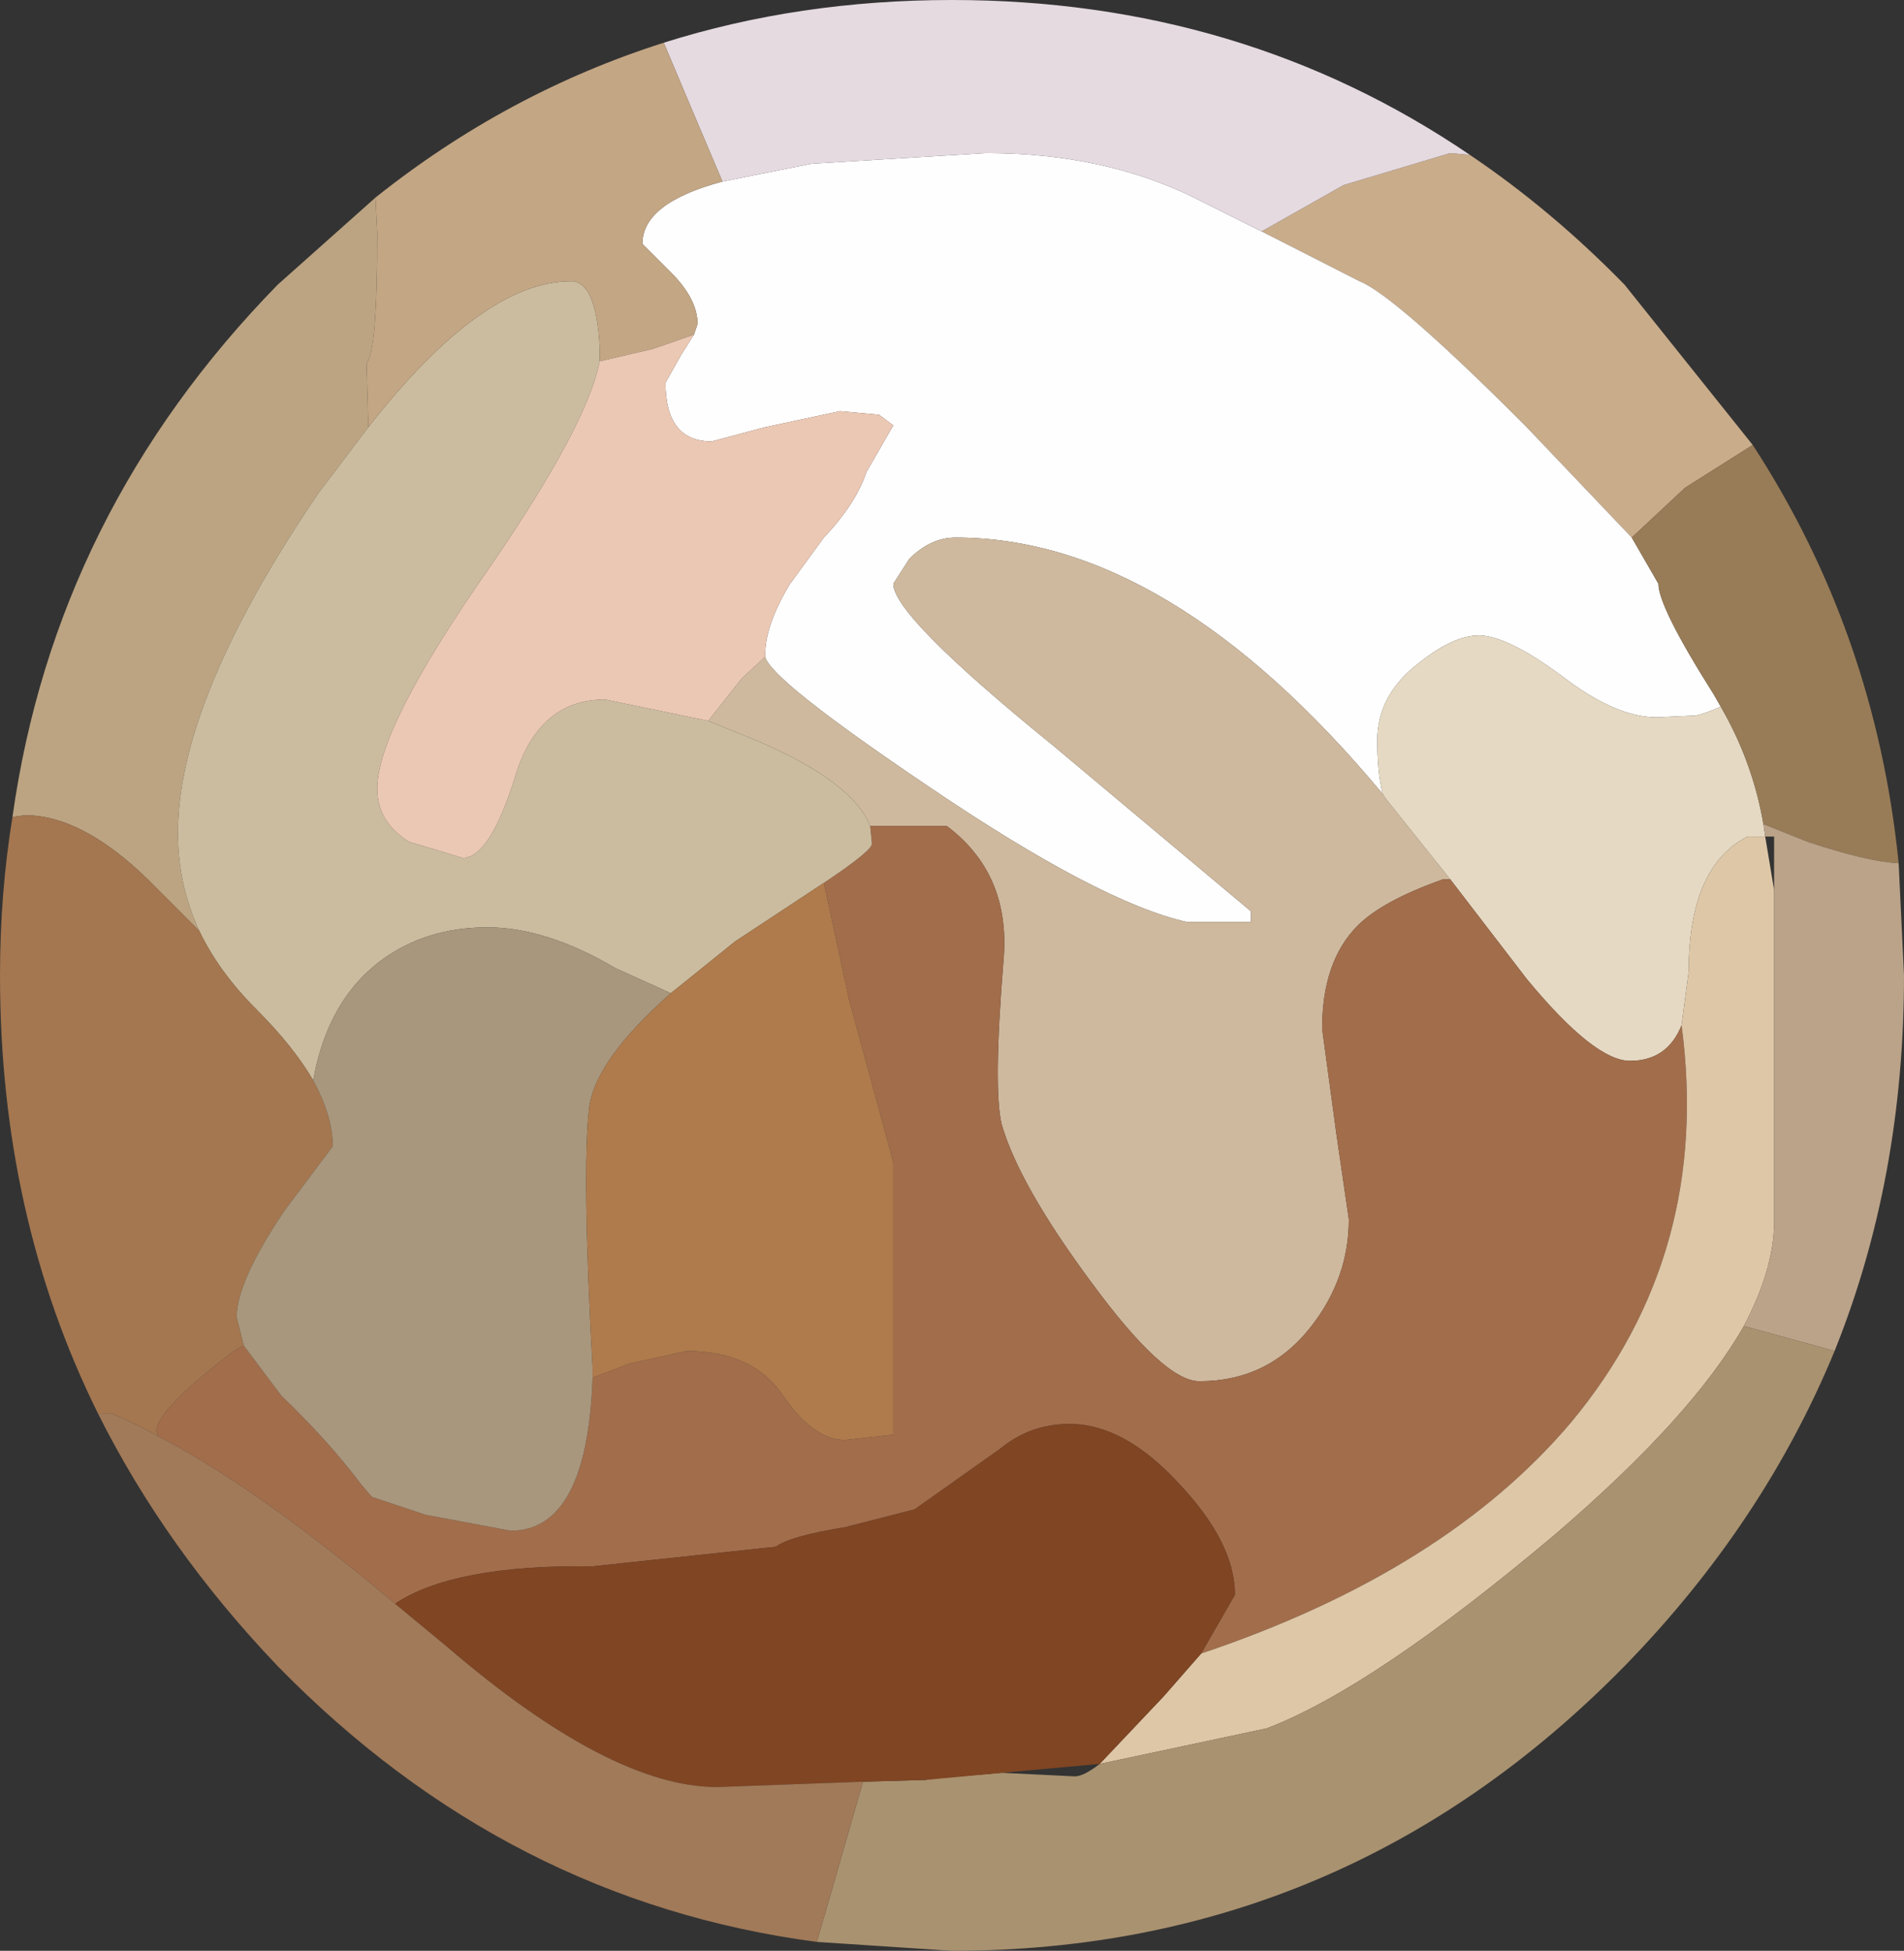
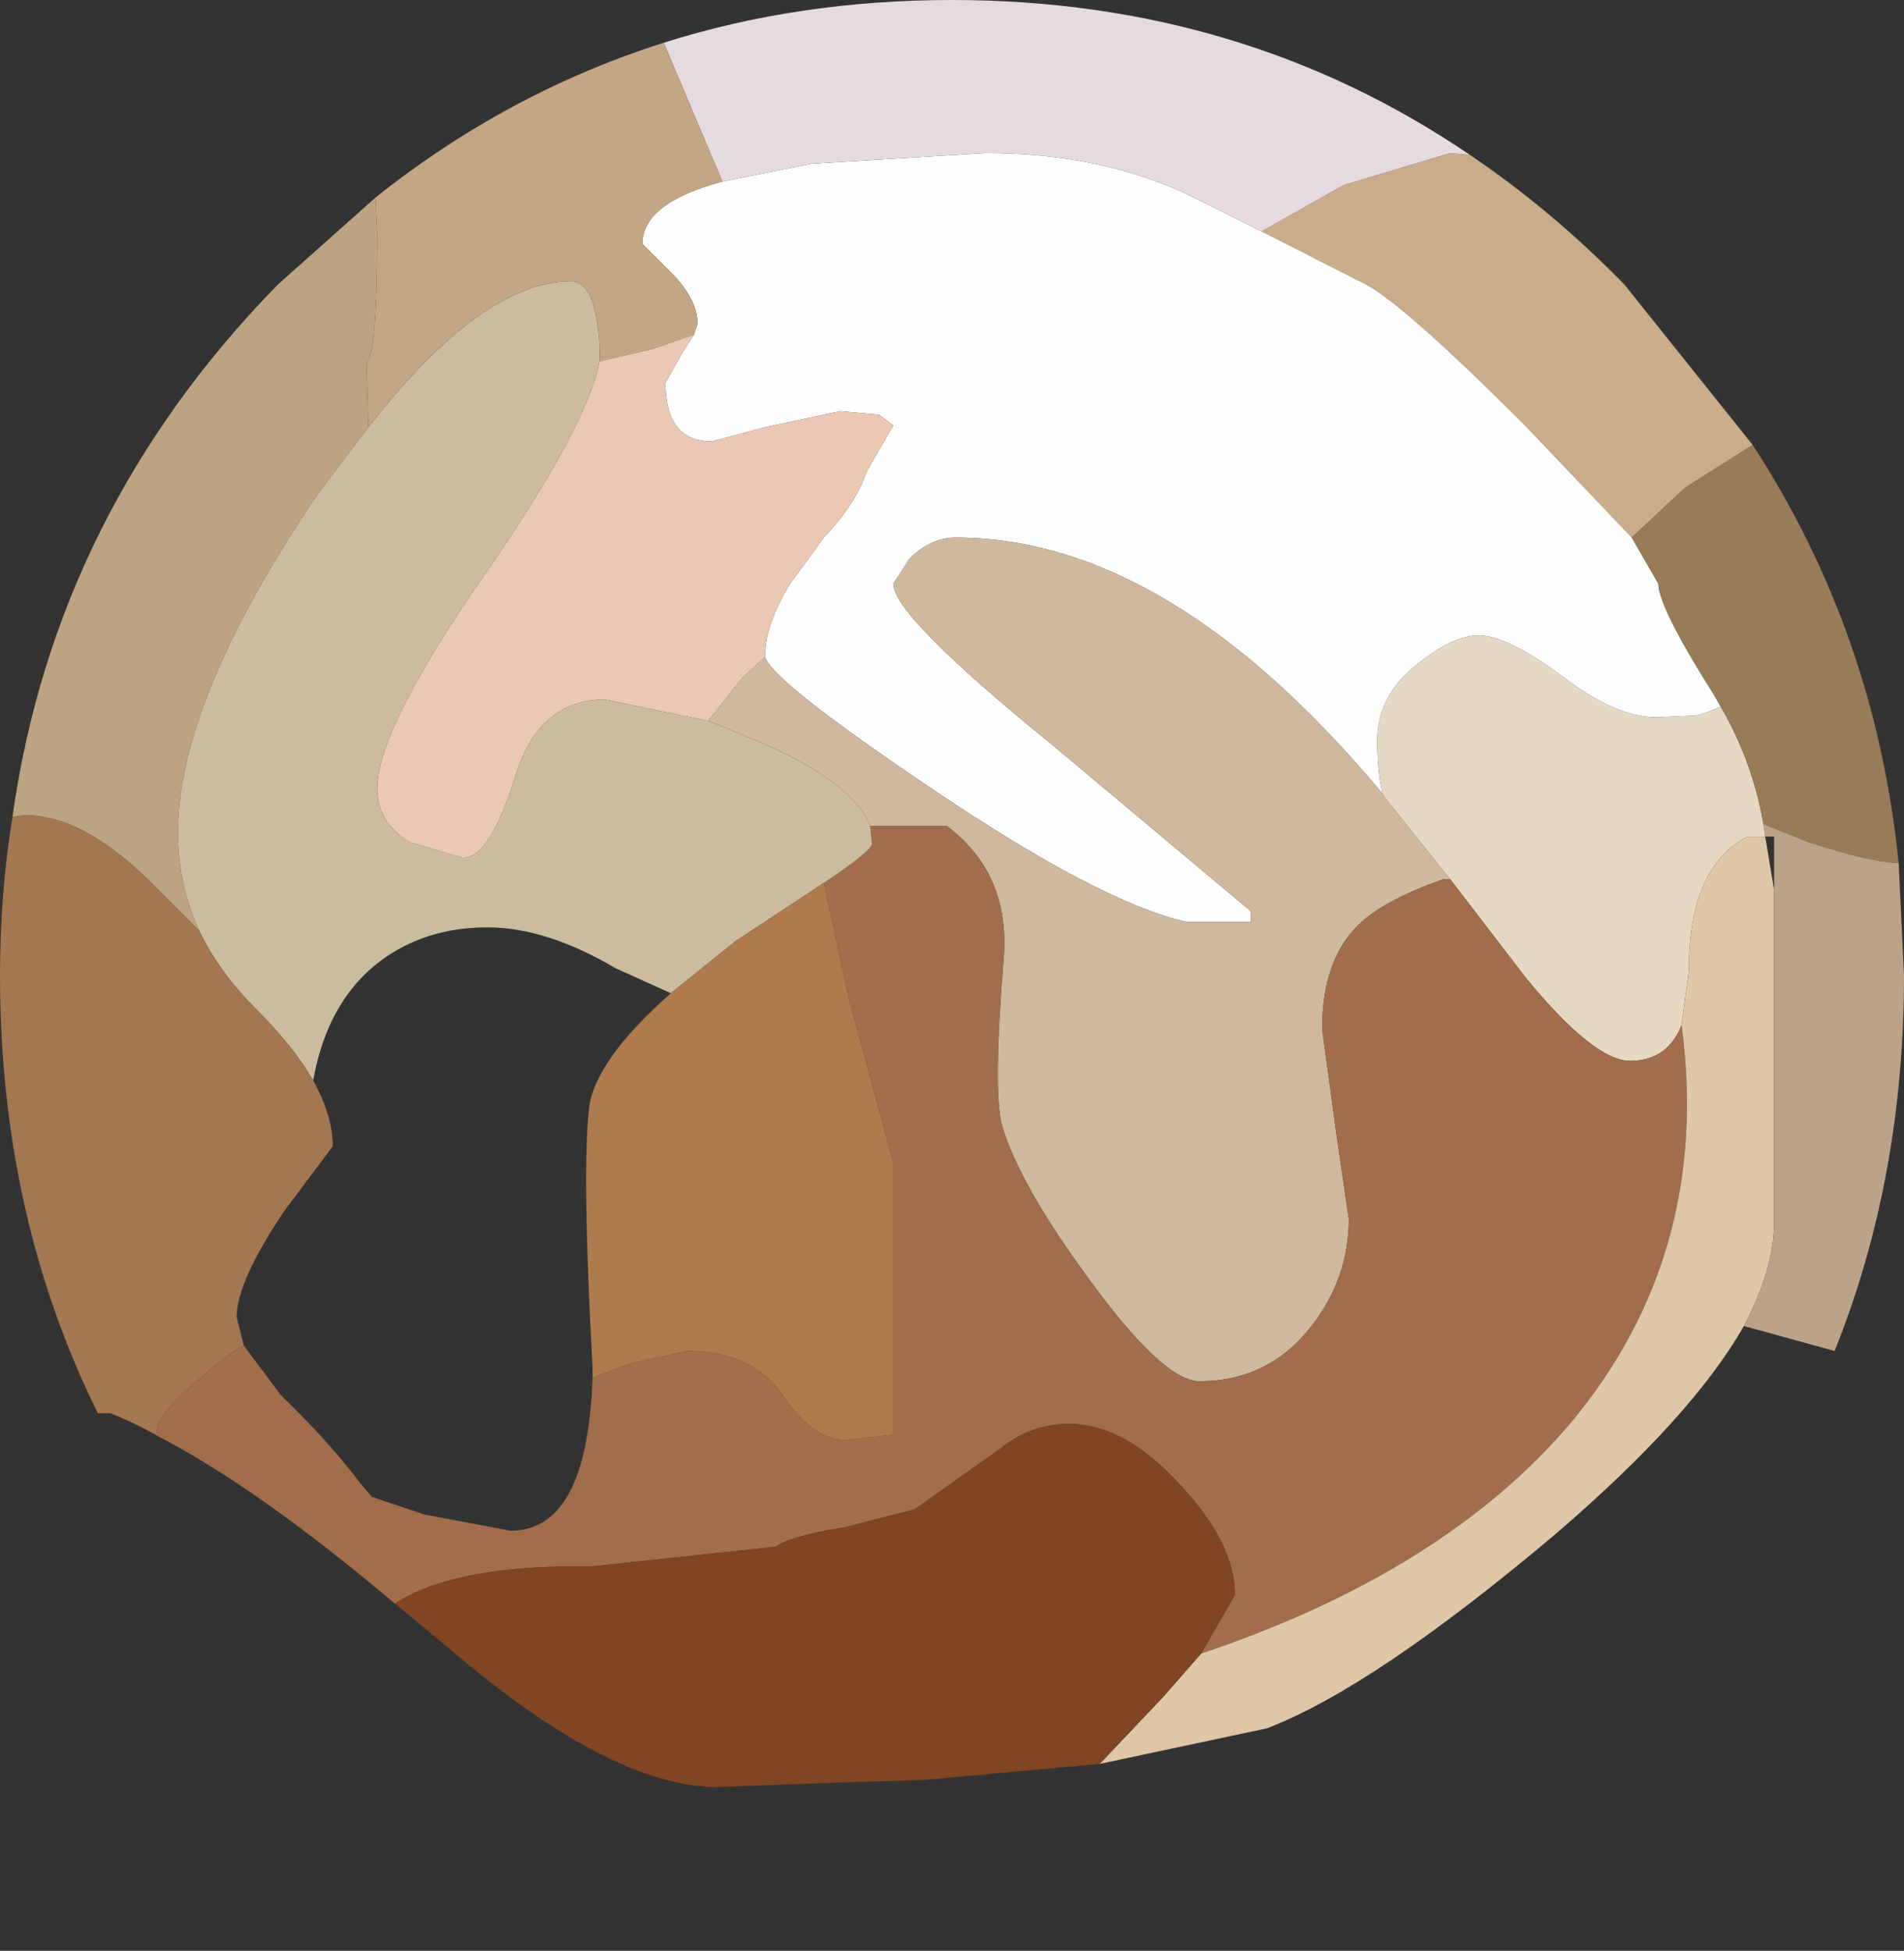
<svg xmlns="http://www.w3.org/2000/svg" height="54.8px" width="53.5px">
  <rect width="100%" height="100%" fill="#333333" stroke="none" />
  <g transform="matrix(1.0, 0.0, 0.0, 1.0, 26.75, 27.4)">
    <path d="M14.55 -23.05 Q16.85 -21.5 18.9 -19.4 L22.5 -14.9 20.6 -13.7 19.1 -12.3 16.1 -15.45 Q12.45 -19.1 11.45 -19.5 L8.7 -20.9 11.0 -22.2 14.0 -23.1 14.55 -23.05" fill="#c9ac8a" fill-rule="evenodd" stroke="none" />
    <path d="M8.7 -20.9 L11.45 -19.5 Q12.45 -19.1 16.1 -15.45 L19.1 -12.3 19.85 -11.0 Q19.85 -10.35 21.4 -7.9 L21.6 -7.55 Q21.15 -7.35 20.9 -7.3 L19.8 -7.25 Q18.65 -7.25 17.15 -8.4 15.6 -9.55 14.8 -9.55 14.1 -9.55 13.15 -8.8 11.95 -7.9 11.95 -6.6 11.95 -5.7 12.1 -5.1 6.1 -12.3 0.1 -12.3 -0.6 -12.3 -1.2 -11.7 L-1.65 -11.0 Q-1.65 -10.1 2.85 -6.45 L8.4 -1.8 8.4 -1.5 6.6 -1.5 Q4.15 -2.05 -0.65 -5.3 -5.1 -8.3 -5.25 -8.95 L-5.25 -9.0 Q-5.25 -9.85 -4.55 -11.0 L-3.6 -12.3 Q-2.7 -13.25 -2.4 -14.15 L-1.65 -15.45 -2.05 -15.75 -3.15 -15.85 -5.25 -15.4 -6.75 -15.0 Q-8.05 -15.0 -8.05 -16.65 L-7.6 -17.45 -7.25 -18.0 -7.15 -18.3 Q-7.15 -19.0 -7.9 -19.75 L-8.7 -20.55 Q-8.7 -21.7 -6.45 -22.3 L-3.95 -22.8 0.95 -23.1 Q4.25 -23.1 6.8 -21.85 L8.7 -20.9" fill="#fffeff" fill-rule="evenodd" stroke="none" />
    <path d="M14.55 -23.05 L14.0 -23.1 11.0 -22.2 8.7 -20.9 6.8 -21.85 Q4.25 -23.1 0.95 -23.1 L-3.95 -22.8 -6.45 -22.3 -7.15 -23.95 -8.1 -26.2 Q-4.3 -27.4 0.0 -27.4 8.15 -27.4 14.55 -23.05" fill="#e5dae0" fill-rule="evenodd" stroke="none" />
    <path d="M-5.25 -8.95 Q-5.1 -8.3 -0.65 -5.3 4.15 -2.05 6.6 -1.5 L8.4 -1.5 8.4 -1.8 2.85 -6.45 Q-1.65 -10.1 -1.65 -11.0 L-1.2 -11.7 Q-0.6 -12.3 0.1 -12.3 6.1 -12.3 12.1 -5.1 L12.2 -4.95 14.0 -2.7 13.8 -2.7 Q12.1 -2.1 11.4 -1.4 10.4 -0.4 10.4 1.5 L10.8 4.45 11.15 6.85 Q11.15 8.5 10.1 9.85 8.9 11.4 6.95 11.4 5.95 11.4 3.9 8.6 1.9 5.9 1.4 4.2 1.15 3.2 1.45 -0.45 1.65 -2.85 -0.15 -4.2 L-2.3 -4.2 Q-2.8 -5.45 -5.5 -6.6 L-6.85 -7.15 -5.9 -8.35 -5.25 -8.95" fill="#ceb99e" fill-rule="evenodd" stroke="none" />
    <path d="M12.1 -5.1 Q11.95 -5.7 11.95 -6.6 11.95 -7.9 13.15 -8.8 14.1 -9.55 14.8 -9.55 15.6 -9.55 17.15 -8.4 18.65 -7.25 19.8 -7.25 L20.9 -7.3 Q21.15 -7.35 21.6 -7.55 22.5 -6.0 22.8 -4.25 L22.85 -3.9 22.35 -3.9 Q20.7 -3.05 20.7 -0.1 L20.5 1.4 Q20.1 2.4 19.05 2.4 18.05 2.4 16.15 0.1 L14.0 -2.7 12.2 -4.95 12.1 -5.1" fill="#e5d9c3" fill-rule="evenodd" stroke="none" />
    <path d="M19.1 -12.3 L20.6 -13.7 22.5 -14.9 Q25.95 -9.6 26.6 -3.15 25.7 -3.2 24.05 -3.75 L22.8 -4.25 Q22.5 -6.0 21.6 -7.55 L21.4 -7.9 Q19.85 -10.35 19.85 -11.0 L19.1 -12.3" fill="#987c57" fill-rule="evenodd" stroke="none" />
    <path d="M-2.3 -4.2 L-0.15 -4.2 Q1.65 -2.85 1.45 -0.45 1.15 3.2 1.4 4.2 1.9 5.9 3.9 8.6 5.95 11.4 6.95 11.4 8.9 11.4 10.1 9.85 11.15 8.5 11.15 6.85 L10.8 4.45 10.4 1.5 Q10.4 -0.4 11.4 -1.4 12.1 -2.1 13.8 -2.7 L14.0 -2.7 16.15 0.1 Q18.05 2.4 19.05 2.4 20.1 2.4 20.5 1.4 21.35 7.8 17.4 12.55 13.85 16.75 7.0 19.05 L7.95 17.4 Q7.95 15.95 6.4 14.3 4.85 12.6 3.3 12.6 2.2 12.6 1.35 13.3 L-1.05 15.0 -3.0 15.5 Q-4.55 15.75 -4.95 16.05 L-10.1 16.6 Q-14.0 16.55 -15.65 17.65 -19.5 14.4 -22.3 12.95 L-22.35 12.8 Q-22.35 12.25 -20.5 10.8 -20.2 10.55 -19.9 10.4 L-18.85 11.8 Q-17.5 13.1 -16.6 14.3 L-16.3 14.65 -14.8 15.15 -12.4 15.6 Q-10.25 15.6 -10.1 11.3 L-9.05 10.9 -7.45 10.55 Q-5.6 10.55 -4.75 11.8 -3.9 13.05 -3.0 13.05 L-1.65 12.9 -1.65 5.25 -2.9 0.65 -3.6 -2.6 Q-2.25 -3.5 -2.25 -3.7 L-2.3 -4.2" fill="#a26d4b" fill-rule="evenodd" stroke="none" />
    <path d="M7.0 19.05 Q13.85 16.75 17.4 12.55 21.35 7.8 20.5 1.4 L20.7 -0.1 Q20.7 -3.05 22.35 -3.9 L22.85 -3.9 23.1 -2.4 23.1 6.75 Q23.15 8.15 22.25 9.85 20.8 12.4 16.95 15.7 11.85 20.0 8.85 21.15 L4.15 22.15 5.95 20.25 7.0 19.05" fill="#dec7a7" fill-rule="evenodd" stroke="none" />
    <path d="M26.6 -3.15 L26.75 0.0 Q26.75 5.7 24.8 10.55 L22.25 9.85 Q23.15 8.15 23.1 6.75 L23.1 -2.4 23.1 -3.9 22.85 -3.9 22.8 -4.25 24.05 -3.75 Q25.7 -3.2 26.6 -3.15" fill="#bba389" fill-rule="evenodd" stroke="none" />
-     <path d="M24.8 10.55 Q22.8 15.4 18.9 19.4 11.05 27.4 0.0 27.4 L-3.8 27.15 -3.45 25.95 -2.5 22.65 -0.75 22.6 -0.4 22.55 1.4 22.4 3.45 22.5 Q3.7 22.5 4.15 22.15 L8.85 21.15 Q11.85 20.0 16.95 15.7 20.8 12.4 22.25 9.85 L24.8 10.55" fill="#a99270" fill-rule="evenodd" stroke="none" />
    <path d="M-15.65 17.65 Q-14.0 16.55 -10.1 16.6 L-4.95 16.05 Q-4.55 15.75 -3.0 15.5 L-1.05 15.0 1.35 13.3 Q2.2 12.6 3.3 12.6 4.85 12.6 6.4 14.3 7.95 15.95 7.95 17.4 L7.0 19.05 5.95 20.25 4.15 22.15 1.4 22.4 -0.75 22.6 -2.5 22.65 -6.6 22.8 Q-9.6 22.8 -14.2 18.85 L-15.65 17.65" fill="#804523" fill-rule="evenodd" stroke="none" />
    <path d="M-26.4 -4.45 Q-25.2 -13.0 -18.95 -19.4 L-16.2 -21.85 -16.15 -20.85 Q-16.15 -17.5 -16.45 -17.2 L-16.4 -15.4 -17.8 -13.55 Q-21.75 -7.75 -21.75 -4.0 -21.75 -2.55 -21.15 -1.25 L-22.6 -2.7 Q-24.45 -4.5 -26.05 -4.5 L-26.4 -4.45" fill="#bca482" fill-rule="evenodd" stroke="none" />
    <path d="M-2.3 -4.2 L-2.25 -3.7 Q-2.25 -3.5 -3.6 -2.6 L-6.1 -0.95 -7.9 0.5 -9.45 -0.2 Q-11.4 -1.35 -13.05 -1.35 -14.55 -1.35 -15.7 -0.65 -17.5 0.45 -17.95 2.95 -18.5 2.0 -19.55 0.95 -20.6 -0.1 -21.15 -1.25 -21.75 -2.55 -21.75 -4.0 -21.75 -7.75 -17.8 -13.55 L-16.4 -15.4 Q-13.2 -19.5 -10.7 -19.5 -10.0 -19.5 -9.9 -17.65 L-9.9 -17.25 Q-10.25 -15.45 -13.0 -11.45 -16.15 -6.95 -16.15 -5.25 -16.15 -4.3 -15.25 -3.75 L-13.75 -3.3 Q-13.0 -3.3 -12.3 -5.5 -11.65 -7.75 -9.75 -7.75 L-6.85 -7.15 -5.5 -6.6 Q-2.8 -5.45 -2.3 -4.2" fill="#cbbc9f" fill-rule="evenodd" stroke="none" />
    <path d="M-24.0 12.3 Q-26.75 6.75 -26.75 0.0 -26.75 -2.3 -26.4 -4.45 L-26.05 -4.5 Q-24.45 -4.5 -22.6 -2.7 L-21.15 -1.25 Q-20.6 -0.1 -19.55 0.95 -18.5 2.0 -17.95 2.95 -17.4 3.95 -17.4 4.8 L-18.75 6.6 Q-20.1 8.6 -20.1 9.6 L-19.9 10.4 Q-20.2 10.55 -20.5 10.8 -22.35 12.25 -22.35 12.8 L-22.3 12.95 Q-23.0 12.55 -23.65 12.3 L-24.0 12.3" fill="#a47750" fill-rule="evenodd" stroke="none" />
    <path d="M-16.2 -21.85 Q-12.5 -24.8 -8.1 -26.2 L-7.15 -23.95 -6.45 -22.3 Q-8.7 -21.7 -8.7 -20.55 L-7.9 -19.75 Q-7.15 -19.0 -7.15 -18.3 L-7.25 -18.0 -8.4 -17.6 -9.9 -17.25 -9.9 -17.65 Q-10.0 -19.5 -10.7 -19.5 -13.2 -19.5 -16.4 -15.4 L-16.45 -17.2 Q-16.15 -17.5 -16.15 -20.85 L-16.2 -21.85" fill="#c3a684" fill-rule="evenodd" stroke="none" />
    <path d="M-7.25 -18.0 L-7.6 -17.45 -8.05 -16.65 Q-8.05 -15.0 -6.75 -15.0 L-5.25 -15.4 -3.15 -15.85 -2.05 -15.75 -1.65 -15.45 -2.4 -14.15 Q-2.7 -13.25 -3.6 -12.3 L-4.55 -11.0 Q-5.25 -9.85 -5.25 -9.0 L-5.25 -8.95 -5.9 -8.35 -6.85 -7.15 -9.75 -7.75 Q-11.65 -7.75 -12.3 -5.5 -13.0 -3.3 -13.75 -3.3 L-15.25 -3.75 Q-16.15 -4.3 -16.15 -5.25 -16.15 -6.95 -13.0 -11.45 -10.25 -15.45 -9.9 -17.25 L-8.4 -17.6 -7.25 -18.0" fill="#ebc8b4" fill-rule="evenodd" stroke="none" />
-     <path d="M-10.1 11.3 Q-10.25 15.6 -12.4 15.6 L-14.8 15.15 -16.3 14.65 -16.6 14.3 Q-17.5 13.1 -18.85 11.8 L-19.9 10.4 -20.1 9.6 Q-20.1 8.6 -18.75 6.6 L-17.4 4.8 Q-17.4 3.95 -17.95 2.95 -17.5 0.45 -15.7 -0.65 -14.55 -1.35 -13.05 -1.35 -11.4 -1.35 -9.45 -0.2 L-7.9 0.5 Q-10.05 2.4 -10.2 3.75 -10.4 5.55 -10.1 11.0 L-10.1 11.3" fill="#a8977d" fill-rule="evenodd" stroke="none" />
    <path d="M-3.6 -2.6 L-2.9 0.65 -1.65 5.25 -1.65 12.9 -3.0 13.05 Q-3.9 13.05 -4.75 11.8 -5.6 10.55 -7.45 10.55 L-9.05 10.9 -10.1 11.3 -10.1 11.0 Q-10.4 5.55 -10.2 3.75 -10.05 2.4 -7.9 0.5 L-6.1 -0.95 -3.6 -2.6" fill="#af7b4c" fill-rule="evenodd" stroke="none" />
-     <path d="M-3.8 27.15 Q-12.5 26.0 -18.95 19.4 -22.1 16.1 -24.0 12.3 L-23.65 12.3 Q-23.0 12.55 -22.3 12.95 -19.5 14.4 -15.65 17.65 L-14.2 18.85 Q-9.6 22.8 -6.6 22.8 L-2.5 22.65 -3.45 25.95 -3.8 27.15" fill="#a17a59" fill-rule="evenodd" stroke="none" />
  </g>
</svg>